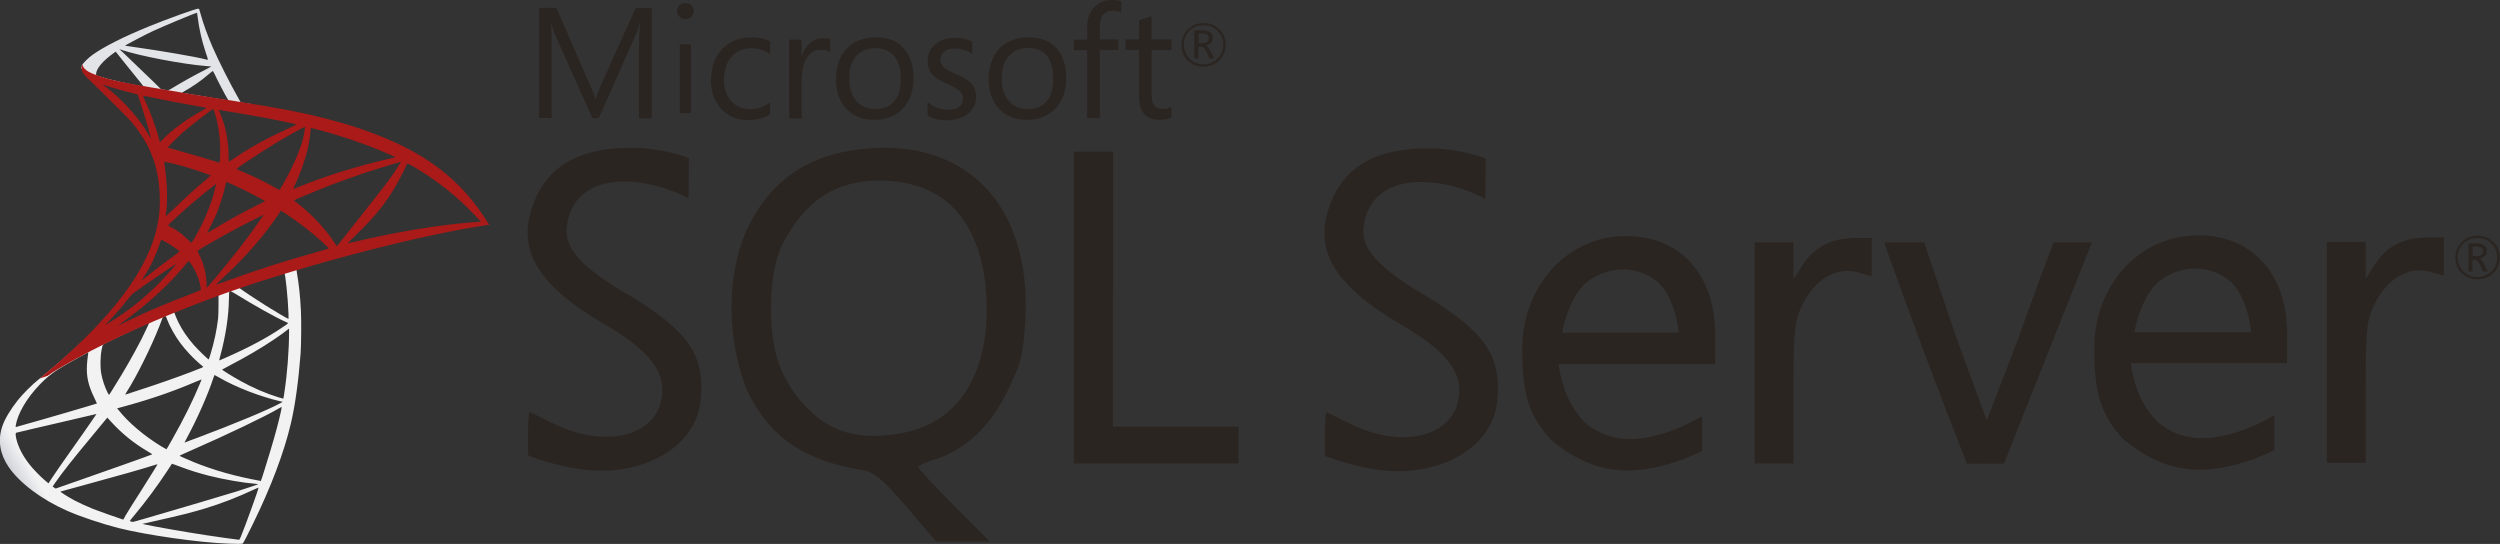
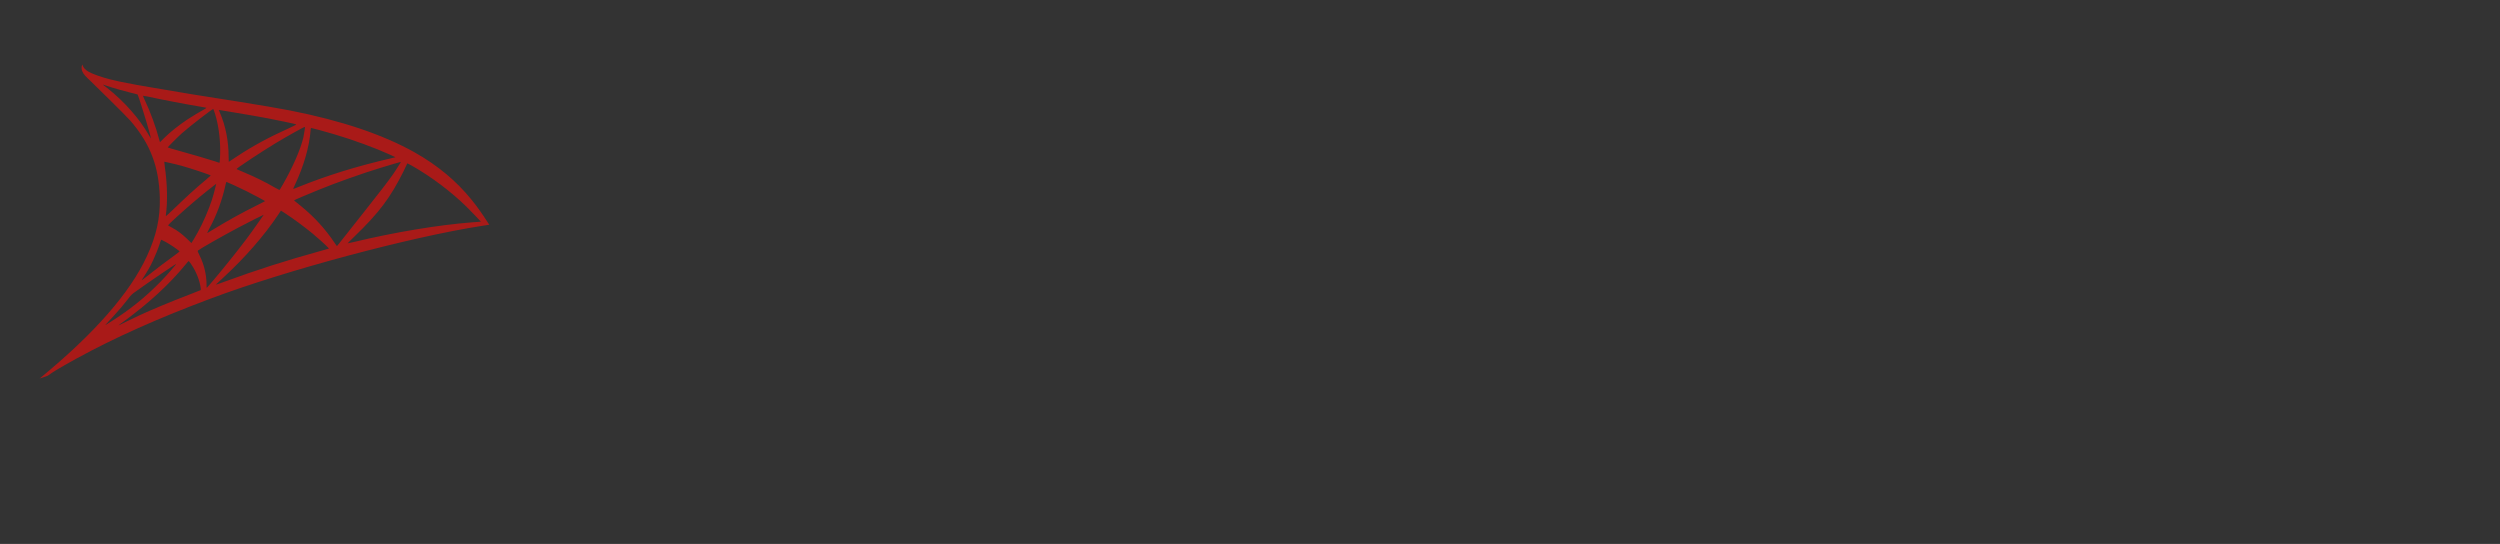
<svg xmlns="http://www.w3.org/2000/svg" id="Layer_2" data-name="Layer 2" viewBox="0 0 173.32 37.71">
  <rect x="0" y="0" width="173.32" height="37.71" fill="#333333" stroke="none" />
  <defs>
    <style>
      .cls-1 {
        fill: url(#linear-gradient-2);
      }

      .cls-2 {
        fill: #2b2522;
      }

      .cls-3 {
        fill: url(#radial-gradient);
      }

      .cls-4 {
        fill: url(#linear-gradient);
      }
    </style>
    <linearGradient id="linear-gradient" x1="-7895.17" y1="-7952.58" x2="-7824.44" y2="-7994.37" gradientTransform="translate(305.61 336.24) scale(.04)" gradientUnits="userSpaceOnUse">
      <stop offset="0" stop-color="#97a0ad" />
      <stop offset="1" stop-color="#f2f2f3" />
    </linearGradient>
    <linearGradient id="linear-gradient-2" x1="-7893.58" y1="-8740.29" x2="-7836.67" y2="-8740.29" gradientTransform="translate(305.61 336.24) scale(.04)" gradientUnits="userSpaceOnUse">
      <stop offset="0" stop-color="#9ba4af" />
      <stop offset="1" stop-color="#e3e4e8" />
    </linearGradient>
    <radialGradient id="radial-gradient" cx="-5975.92" cy="-6344.5" fx="-5975.92" fy="-6344.5" r="75.56" gradientTransform="translate(-131.17 -481.77) rotate(-171.46) scale(.04 .07) skewX(-.19)" gradientUnits="userSpaceOnUse">
      <stop offset="0" stop-color="#e42a1f" />
      <stop offset="1" stop-color="#a91a18" />
    </radialGradient>
  </defs>
  <g id="Layer_1-2" data-name="Layer 1">
    <g>
      <g>
-         <path class="cls-4" d="M21.41,17.92l-7.43,2.43-6.47,2.85-1.81.48c-.46.44-.94.88-1.47,1.33-.57.49-1.11.94-1.52,1.27-.46.36-1.13,1.03-1.47,1.46-.51.64-.92,1.32-1.09,1.84-.31.94-.16,1.9.44,2.78.76,1.12,2.29,2.27,4.06,3.05.9.4,2.43.91,3.57,1.2,1.9.48,5.59,1.01,7.62,1.08.41.02.96.02.98,0,.05-.03.36-.63.72-1.38,1.25-2.55,2.15-4.93,2.63-6.97.29-1.24.52-2.88.67-4.83.04-.55.06-2.37.02-2.99-.05-1.01-.14-1.83-.28-2.63-.02-.12-.03-.22-.02-.23.02-.02.09-.04,1.01-.3l-.19-.44h0s0,0,0,0h0ZM19.71,18.92c.07,0,.25,1.72.29,2.81.01.23,0,.38,0,.38-.04,0-.95-.53-1.6-.94-.56-.35-1.63-1.06-1.8-1.2-.06-.04-.05-.04.41-.2.78-.26,2.64-.86,2.7-.86ZM15.93,20.17c.05,0,.18.07.49.26,1.16.72,2.73,1.6,3.4,1.89.21.09.23.06-.25.38-1.02.7-2.3,1.38-3.86,2.07-.28.12-.51.22-.51.22-.01,0,.02-.14.07-.31.38-1.4.59-2.81.6-3.95q0-.56.06-.58s0,0,0,0h0ZM15.15,20.46s.01,1.29-.03,1.63c-.1.82-.26,1.58-.52,2.44-.06.21-.12.38-.13.39-.02.03-.79-.72-1.05-1.02-.44-.51-.78-1.01-1.03-1.51-.13-.25-.33-.75-.31-.76.09-.06,3.05-1.21,3.07-1.19h0ZM11.47,21.91s.01,0,.02,0c.01.01.05.1.08.2.18.49.58,1.21.93,1.67.38.51.88,1.04,1.3,1.4.13.11.26.22.28.24.03.03.05.03-.87.38-1.06.4-2.22.81-3.55,1.24-.32.1-.63.21-.95.31-.05.02-.03-.01.11-.24.66-1.03,1.66-3.05,2.22-4.47.1-.25.19-.49.21-.55.02-.08.05-.11.12-.15.04-.01.08-.02.1-.02h0ZM10.35,22.37s-.27.61-.55,1.16c-.55,1.06-1.14,2.11-1.94,3.38-.13.22-.26.42-.28.44-.03.04-.04.03-.13-.15-.19-.38-.35-.86-.43-1.3-.08-.44-.07-1.2.03-1.67.07-.35.07-.34.24-.43.72-.37,3.05-1.46,3.07-1.43h0ZM20.04,22.77v.24c0,1.25-.13,2.97-.33,4.23-.03.22-.06.4-.07.4,0,0-.16-.04-.35-.1-.84-.26-1.76-.65-2.58-1.11-.55-.3-1.34-.79-1.31-.81,0,0,.24-.13.52-.28,1.1-.57,2.16-1.19,3.07-1.8.34-.23.86-.6.97-.7l.09-.07h0ZM6.11,24.43s.02.04-.02.25c-.02.15-.05.42-.06.6-.05.82.09,1.43.49,2.26.11.23.2.42.2.43-.04.03-3.76,1.12-4.93,1.44-.35.1-.65.18-.67.19-.04.01-.04,0-.03-.09.13-.83.76-1.9,1.63-2.81.58-.61,1.05-.96,1.85-1.42.57-.33,1.46-.81,1.52-.84,0,0,0,0,.01,0h0ZM14.87,26s.14.07.3.16c1.2.7,2.88,1.34,4.3,1.67l.13.03-.18.1c-.75.42-3.2,1.44-5.71,2.38-.37.13-.72.27-.79.3-.07.03-.13.04-.13.04s.1-.2.23-.44c.7-1.31,1.41-2.92,1.77-4.03.05-.11.07-.2.08-.21h0ZM13.98,26.29s-.04.12-.1.26c-.49,1.19-1.13,2.48-1.95,3.93-.21.37-.38.67-.39.67s-.17-.1-.38-.22c-1.19-.73-2.25-1.63-2.94-2.5l-.1-.12.51-.14c1.83-.5,3.39-1.04,4.93-1.7.22-.09.4-.16.4-.16ZM19.53,28.23s0,0,0,0c0,.13-.28,1.29-.52,2.12-.2.7-.37,1.25-.67,2.22-.13.43-.25.78-.26.78s-.04,0-.07-.02c-1.67-.3-3.16-.72-4.57-1.29-.39-.16-.96-.41-.99-.44-.01-.01.33-.17.75-.35,2.56-1.12,5.21-2.39,6.12-2.93.11-.07.19-.1.21-.1h0ZM6.71,28.67s-.7,1.04-1.7,2.44c-.35.49-.75,1.06-.9,1.28-.15.21-.38.55-.51.75l-.24.37-.25-.21c-.3-.25-.81-.78-1.04-1.07-.48-.6-.81-1.24-.94-1.81-.06-.27-.06-.4,0-.42.08-.02,1.58-.38,2.99-.7.78-.18,1.69-.39,2.01-.47.33-.08.59-.14.6-.14h0ZM7.43,28.94l.18.2c.81.9,1.64,1.57,2.64,2.16.18.1.31.19.3.2-.04.03-3.47,1.25-5.06,1.8-.89.31-1.63.57-1.63.57s-.06-.03-.11-.07l-.1-.07.16-.24c.53-.76,1.19-1.6,2.64-3.34l.99-1.2h0ZM11.92,32.15s.25.08.56.2c.73.28,1.31.45,2.08.65.96.24,2.34.48,3.15.54.12.01.19.02.17.04-.04.02-.87.3-1.47.49-.97.3-3.92,1.17-6.32,1.87-.44.13-.83.24-.85.24-.06.01-.24-.04-.24-.06,0-.01.13-.19.3-.38.81-.97,1.61-2.05,2.28-3.07.19-.28.34-.51.34-.52h0ZM10.93,32.18s-.39.65-1.09,1.75c-.3.47-.63.99-.75,1.18-.11.18-.28.46-.38.62l-.16.29-.08-.02c-.2-.06-1.62-.56-2-.71-.47-.19-.95-.41-1.31-.6-.45-.24-1.01-.6-.97-.61.01,0,.78-.21,1.71-.47,2.46-.67,3.83-1.06,4.72-1.34.16-.05.3-.09.31-.08h0ZM17.92,33.82h0c.02.06-.89,2.58-1.22,3.38-.07.18-.1.22-.14.22-.1,0-1.42-.19-2.22-.31-1.4-.21-3.75-.62-4.34-.76l-.13-.03.84-.19c1.8-.4,2.66-.62,3.54-.89,1.11-.34,2.2-.76,3.31-1.28.17-.08.32-.14.36-.15h0Z" />
-         <path class="cls-1" d="M13.75.6c-.12-.02-2.12.7-3.4,1.22-1.74.71-3.08,1.38-3.92,1.97-.31.22-.7.61-.76.76-.02.06-.03.12-.03.19l.75.71,1.79.57,4.26.76,4.88.84.05-.42s-.03,0-.04,0l-.64-.1-.13-.23c-.66-1.17-1.39-2.62-1.82-3.6-.33-.76-.65-1.63-.82-2.26-.1-.38-.11-.4-.17-.41h0s0,0,0,0h0ZM13.66.88h0s.03.16.05.35c.1.79.27,1.55.54,2.37.21.62.21.58-.03.51-.57-.16-3.14-.6-5-.86-.3-.04-.55-.08-.55-.08-.02-.02,1.34-.74,1.94-1.02.77-.35,2.88-1.24,3.04-1.26ZM8.24,3.4l.22.07c1.19.4,4.19.98,5.84,1.11.19.02.34.03.35.03,0,0-.15.09-.35.19-.8.4-1.67.89-2.28,1.26-.18.11-.34.2-.37.2s-.14-.02-.26-.04l-.22-.03-.56-.55c-.99-.96-1.76-1.7-2.06-1.98l-.29-.26ZM8.02,3.58l.79.99c.43.54.87,1.08.97,1.2.1.12.17.21.17.22-.02.02-1.15-.2-1.74-.34-.61-.14-.87-.21-1.24-.33l-.31-.1v-.08c0-.38.48-.94,1.29-1.51l.07-.05ZM14.75,4.92s.05.05.12.2c.19.42.79,1.56.93,1.78.05.07.12.08-.67-.05-1.9-.31-2.52-.41-2.52-.42,0,0,.06-.04.13-.08.59-.33,1.19-.74,1.71-1.19.13-.11.25-.21.27-.22,0-.01.02-.02.02-.01Z" />
        <path class="cls-3" d="M5.71,4.47s-.12.2,0,.49c.07.18.29.4.53.62,0,0,2.5,2.44,2.8,2.79,1.38,1.6,1.98,3.17,2.04,5.34.03,1.39-.23,2.62-.89,4.04-1.17,2.55-3.64,5.37-7.44,8.49l.56-.19c.36-.27.85-.56,1.99-1.19,2.65-1.45,5.62-2.78,9.28-4.15,5.26-1.98,13.91-4.29,18.83-5.05l.51-.08-.08-.12c-.45-.7-.76-1.13-1.13-1.59-1.08-1.34-2.39-2.42-3.99-3.32-2.2-1.23-5.05-2.19-8.66-2.9-.68-.13-2.17-.39-3.39-.58-2.57-.4-4.24-.67-6.07-.99-.66-.11-1.64-.28-2.29-.42-.34-.07-.98-.22-1.49-.4-.4-.16-.99-.31-1.11-.79h0ZM7.16,5.87s.1.03.21.07c.21.07.49.16.81.25.25.07.49.13.74.2.34.08.62.16.62.16.04.04.61,1.85.8,2.55.07.26.13.49.12.49,0,0-.07-.09-.14-.22-.66-1.16-1.7-2.33-2.9-3.28-.16-.11-.28-.21-.28-.22ZM9.92,6.64s.15.02.3.05c.96.21,2.67.54,3.76.72.19.03.33.06.33.07s-.07.05-.15.1c-.19.1-.93.54-1.18.71-.62.42-1.19.87-1.59,1.27-.16.16-.3.3-.3.3,0,0-.03-.1-.06-.21-.2-.78-.62-1.94-1.01-2.75-.06-.13-.11-.25-.11-.26,0,.01,0,0,0,0h0ZM14.79,7.56s.09.2.2.62c.21.81.3,1.72.27,2.57-.01.24-.02.46-.03.48l-.02.06-.29-.1c-.6-.19-1.58-.48-2.42-.71-.48-.13-.87-.25-.87-.26,0-.03.7-.73.99-.99.57-.5,2.11-1.69,2.16-1.67h0ZM15.17,7.62s2.33.38,3.38.58c.78.15,1.92.39,1.98.42.03.01-.08.08-.46.25-1.48.67-2.58,1.27-3.68,2-.29.19-.53.35-.53.35s-.01-.16-.01-.36c0-1.07-.21-2.15-.61-3.06-.04-.09-.07-.17-.07-.18ZM21.15,8.8s-.06.47-.12.74c-.2.84-.75,2.08-1.42,3.25-.12.21-.22.38-.24.38-.01,0-.16-.08-.34-.18-.65-.38-1.39-.74-2.2-1.08-.22-.1-.42-.17-.43-.19-.04-.03,1.77-1.23,2.72-1.8.76-.46,1.99-1.15,2.02-1.12ZM21.57,8.87c.05,0,1.07.28,1.61.44,1.32.39,2.84.95,3.83,1.4l.41.19-.29.07c-2.42.56-4.48,1.2-6.48,2.01-.16.07-.31.12-.32.12s.04-.13.12-.29c.6-1.28.99-2.61,1.08-3.74,0-.11.02-.19.04-.19h0ZM11.39,11.21s.8.17,1.22.29c.64.18,2,.63,2,.67,0,0-.15.13-.33.29-.74.61-1.44,1.26-2.29,2.08-.25.24-.47.44-.48.44s-.02-.03-.01-.08c.13-.94.1-2.16-.08-3.39-.02-.16-.03-.29-.03-.3ZM27.8,11.22s-.36.6-.6.93c-.34.48-.83,1.12-1.95,2.53-.59.74-1.25,1.58-1.47,1.86-.22.28-.41.52-.42.52s-.08-.1-.16-.22c-.63-.94-1.38-1.77-2.28-2.51-.17-.14-.35-.29-.42-.34-.06-.04-.11-.09-.11-.1,0-.02.96-.43,1.68-.72,1.27-.52,3-1.13,4.3-1.53.68-.21,1.4-.42,1.42-.41h0ZM28.24,11.33s.16.06.32.16c1.37.78,2.7,1.79,3.76,2.82.3.29,1.03,1.06,1.02,1.06,0,0-.26.02-.56.04-2.37.18-5.39.68-8.3,1.38-.2.04-.37.08-.38.08s.21-.22.48-.48c1.71-1.65,2.49-2.69,3.41-4.54.13-.28.24-.51.25-.53t0,0h0ZM15.72,12.62c.08.02.81.36,1.36.63.51.25,1.26.66,1.3.69,0,0-.26.15-.6.31-1.06.53-1.96,1.03-2.9,1.6-.27.16-.49.3-.5.3-.02,0-.02-.02.13-.3.51-.92.91-2.02,1.14-3.1.02-.08.04-.14.06-.14h0ZM14.99,12.75s-.17.71-.29,1.08c-.23.71-.62,1.61-.99,2.28-.09.16-.22.39-.3.52l-.14.22-.31-.3c-.37-.35-.66-.57-1.04-.77-.15-.08-.27-.15-.27-.16,0-.04.96-.92,1.7-1.55.53-.46,1.64-1.35,1.66-1.33h0ZM19.46,14.59l.28.18c.63.41,1.37.96,1.94,1.43.32.26.94.82,1.06.96l.07.07-.45.13c-2.57.71-4.56,1.35-6.88,2.2-.26.1-.48.17-.49.17-.03,0-.06.03.52-.51,1.48-1.37,2.8-2.87,3.78-4.34l.2-.3h0ZM18.29,14.88s-.76,1.1-1.22,1.71c-.55.73-1.53,1.96-2.2,2.75-.28.33-.52.61-.53.61-.02,0-.02-.08-.02-.21,0-.68-.17-1.4-.48-2.02-.13-.26-.15-.32-.12-.35.11-.1,1.74-1.03,2.78-1.58.7-.37,1.79-.92,1.8-.91h0ZM11.19,16.62s.15.07.29.15c.36.2.68.42.97.65.01.01-.13.13-.33.27-.53.38-1.34.99-1.81,1.37-.49.39-.51.4-.46.32.37-.57.56-.89.75-1.3.17-.37.35-.8.47-1.17.04-.16.1-.29.11-.29h0ZM13.08,18.1s.06.04.21.27c.32.48.57,1.12.63,1.63v.11s-.76.3-.76.3c-1.38.53-2.65,1.06-3.51,1.46-.24.11-.66.31-.94.45-.28.14-.5.25-.5.24s.17-.13.39-.29c1.68-1.22,3.14-2.56,4.23-3.89.12-.14.22-.27.24-.28h.01s0,0,0,0ZM12.21,18.32s-.62.75-1.06,1.19c-1.08,1.11-2.16,1.97-3.49,2.81-.17.11-.32.2-.34.21-.04.02.01-.03.6-.67.37-.4.65-.74.97-1.15.21-.28.25-.31.56-.53.83-.6,2.73-1.89,2.75-1.87Z" />
      </g>
-       <path class="cls-2" d="M61.16,10.25c-.21,0-.42.02-.63.02-4.25.23-7.12,2.1-8.8,5.75-1.43,3.31-1.28,7.63.02,10.95,1.5,3.25,3.94,4.96,7.99,5.61.86.14,1.43.61,3.1,2.55l2.05,2.4h3.71l-2.47-2.49c-1.36-1.36-2.47-2.55-2.47-2.66s.52-.33,1.15-.53c2.08-.63,3.81-2.24,5.02-4.7.98-1.98,1.12-2.59,1.26-5.05.37-7.33-3.5-11.92-9.94-11.86h0ZM64.41,29.42c-1.81.87-4.43,1.05-6.14.42-1.77-.65-3.48-2.49-4.25-4.57-.86-2.27-.73-6.47.24-8.36,1.57-3.01,3.66-4.39,6.7-4.39,4.51,0,7.08,2.76,7.42,7.96.26,4.34-1.19,7.59-3.97,8.94h0ZM128.52,16.51c-1.56,0-2.75.63-3.55,1.87l-.63.98v-2.56h-2.69v15.33h2.69v-4.9c0-4.48.06-5,.68-6.23.86-1.68,2.35-2.52,3.78-2.12l.96.28v-2.66h-1.24ZM112.69,16.37c-.53,0-1.09.07-1.64.19-3.6.94-5.64,4.39-5.51,7.94,0,2.97.58,4.46,2.01,6.02,2.94,2.41,5.6,2.6,9.18,1.31.61-.26,1.28-.56,1.28-.56v-2.41l-1.28.66c-2.9,1.26-5.09,1.26-6.84-.22-1.12-1.14-1.61-2.5-1.84-4.06h10.86v-2.07c0-4.21-2.54-6.87-6.23-6.8h0,0ZM108.3,23.09s.4-2.63,1.89-3.66c.72-.51,1.54-.75,2.34-.75s1.61.26,2.27.77c1.36,1.05,1.59,3.62,1.59,3.62h-8.1v.02h0ZM43.35,20.33c-2.92-1.77-4.22-3.05-4.06-4.55.45-4.16,5.6-3.59,8.45-2.01l.02-2.8s-1.57-.68-3.83-.72c-3.46-.05-5.7,1.08-6.75,3.39-1.54,3.41-.18,5.98,4.75,8.85,2.77,1.61,3.99,3.01,3.99,4.53,0,3.15-3.8,4.25-7.71,2.27-.81-.4-1.49-.74-1.52-.74-.14.89-.07,3.03-.07,3.03,0,0,1.2.51,3.01.85,4.48.89,8.55-1.21,8.94-4.62.34-3.2-.82-4.88-5.21-7.5h0ZM152.36,16.33c-.53,0-1.08.07-1.67.19-3.6.94-5.63,4.39-5.49,7.94,0,2.97.58,4.44,2.01,6,2.94,2.41,5.6,2.61,9.2,1.31.61-.26,1.27-.56,1.27-.56v-2.42l-1.28.67c-2.91,1.26-5.1,1.26-6.84-.23-1.12-1.14-1.61-2.48-1.84-4.06h10.84v-2.07c0-4.19-2.54-6.85-6.23-6.78h0s0,0,0,0ZM147.97,23.05s.41-2.62,1.89-3.68c.71-.51,1.54-.75,2.34-.75s1.61.26,2.28.77c1.36,1.05,1.59,3.64,1.59,3.64h-8.1v.02s0,0,0,0ZM98.59,20.36c-2.92-1.77-4.21-3.05-4.06-4.55.45-4.16,5.6-3.59,8.45-2.01l.02-2.8s-1.57-.68-3.83-.71c-3.46-.05-5.7,1.08-6.75,3.39-1.54,3.41-.16,5.98,4.76,8.85,2.76,1.61,3.99,2.99,3.99,4.51,0,3.15-3.8,4.27-7.71,2.27-.8-.4-1.48-.73-1.52-.73-.14.89-.07,3.03-.07,3.03,0,0,1.19.49,2.99.85,4.48.89,8.56-1.2,8.94-4.61.33-3.19-.82-4.86-5.2-7.49h0s0,0,0,0ZM168.19,16.47c-1.56,0-2.76.63-3.55,1.87l-.63.98v-2.55h-2.69v15.32h2.69v-4.9c0-4.48.05-5,.68-6.23.86-1.68,2.35-2.52,3.78-2.12l.96.28v-2.66h-1.24,0ZM77.17,20.27v-9.76h-2.72v21.62h11.42v-2.55h-8.71v-9.31h0ZM139.98,23.32l-2.24,5.83-2.15-5.86-2.19-6.49h-2.78c1.8,5.11,3.76,10.3,5.74,15.34.86.02,1.72,0,2.57,0l3.02-7.59,3.08-7.75h-2.66s-1.17,3.08-2.4,6.52h0s0,0,0,0ZM83.43,4.62c.44,0,.8-.14,1.1-.44.3-.3.45-.65.45-1.08s-.16-.8-.45-1.08c-.3-.28-.65-.42-1.08-.42s-.81.14-1.1.44c-.3.3-.44.66-.44,1.08s.14.81.44,1.08c.28.28.65.42,1.08.42h0s0,0,0,0ZM82.46,2.13c.26-.26.58-.38.98-.38.38,0,.7.12.96.38.26.26.4.58.4.96s-.14.72-.4.98c-.26.26-.58.39-.96.39s-.7-.12-.96-.39c-.26-.26-.4-.59-.4-.98s.12-.7.38-.96ZM83.11,3.24h.18c.12,0,.25.12.35.35l.21.47h.33l-.26-.53c-.11-.21-.21-.33-.33-.37.15-.04.28-.09.37-.19.09-.09.12-.21.12-.35,0-.16-.05-.28-.16-.37-.12-.1-.31-.15-.56-.15h-.56v1.96h.28v-.82h.03s0,0,0,0ZM83.11,2.32h.24c.18,0,.3.04.37.09.07.05.08.12.08.24,0,.23-.14.33-.4.33h-.3v-.67h0ZM38.25,3.06c0-.68-.02-1.19-.04-1.49h.02c.07.35.16.62.23.79l2.61,5.83h.44l2.61-5.88c.07-.16.14-.4.23-.74h.02c-.05.58-.07,1.09-.07,1.49v5.14h.89V.56h-1.12l-2.4,5.32c-.09.21-.21.53-.37.94h-.04c-.05-.21-.17-.52-.35-.91l-2.34-5.37h-1.19v7.64h.86V3.06h.01ZM47.13,3.08h.77v4.76h-.77V3.08ZM47.52,1.33c.16,0,.3-.05.4-.16.11-.1.18-.24.18-.4s-.05-.3-.17-.4c-.11-.11-.25-.16-.41-.16s-.3.05-.4.16c-.11.1-.18.24-.18.4,0,.17.05.3.18.4.12.11.24.16.4.16h0ZM53.39,7.94v-.84c-.42.31-.87.47-1.34.47-.56,0-1.02-.19-1.35-.56-.33-.37-.51-.87-.51-1.5s.18-1.19.54-1.59c.35-.39.81-.58,1.36-.58.46,0,.89.14,1.3.42v-.89c-.37-.19-.79-.28-1.26-.28-.87,0-1.56.28-2.07.82-.51.54-.77,1.28-.77,2.17,0,.79.23,1.45.7,1.96.49.52,1.12.79,1.89.79.6-.02,1.08-.14,1.5-.39ZM55.6,5.4c0-.63.14-1.14.4-1.48.24-.31.54-.47.89-.47.3,0,.51.05.66.18v-.91c-.12-.05-.29-.07-.52-.07-.31,0-.6.11-.84.3-.26.21-.47.52-.59.92h-.02v-1.12h-.87v5.46h.87v-2.8h.02ZM60.62,8.31c.82,0,1.48-.26,1.98-.79.49-.52.73-1.22.73-2.1s-.22-1.57-.68-2.08c-.45-.51-1.08-.75-1.91-.75s-1.48.24-1.98.72c-.53.52-.8,1.26-.8,2.2,0,.82.22,1.5.7,2.01.49.53,1.14.79,1.96.79h0s0,0,0,0ZM59.37,3.87c.33-.35.77-.53,1.31-.53s.98.17,1.3.53c.31.37.47.89.47,1.59s-.14,1.19-.44,1.54c-.3.37-.73.56-1.31.56s-1-.19-1.33-.56c-.33-.37-.49-.87-.49-1.54-.03-.66.14-1.2.49-1.59ZM67.16,7.84c.33-.3.51-.66.51-1.12,0-.4-.14-.73-.4-1-.21-.21-.54-.4-1.02-.59-.42-.18-.68-.33-.82-.46-.14-.14-.23-.31-.23-.56,0-.23.09-.4.26-.54.18-.14.4-.21.7-.21.47,0,.87.12,1.24.39v-.87c-.35-.18-.74-.26-1.17-.26-.56,0-1.04.15-1.38.45-.37.3-.54.68-.54,1.14,0,.4.12.73.35.98.19.21.52.42.98.61.44.19.73.37.89.51.16.14.23.31.23.52,0,.51-.35.77-1.03.77-.53,0-1-.17-1.42-.52v.94c.38.23.84.33,1.34.33.65-.03,1.16-.19,1.5-.51h0ZM71.32,2.59c-.82,0-1.48.24-1.98.72-.52.52-.8,1.26-.8,2.2,0,.82.23,1.5.7,2.01.49.53,1.14.79,1.96.79s1.48-.26,1.98-.79c.49-.52.74-1.22.74-2.1s-.23-1.57-.68-2.08c-.47-.51-1.1-.75-1.91-.75h0s0,0,0,0ZM73.02,5.46c0,.67-.14,1.19-.44,1.54-.3.37-.73.56-1.31.56s-1-.19-1.33-.56c-.33-.37-.49-.87-.49-1.54,0-.7.17-1.24.53-1.61.33-.35.77-.53,1.31-.53s.98.18,1.29.53c.28.39.44.91.44,1.61h0,0ZM75.38,8.19h.87V3.46h1.28v-.73h-1.28v-.84c0-.77.3-1.15.91-1.15.21,0,.42.05.57.14V.09c-.16-.07-.37-.09-.63-.09-.47,0-.86.14-1.17.44-.37.35-.56.8-.56,1.42v.89h-.92v.73h.92v4.71h0ZM78.97,6.7c0,1.07.47,1.61,1.43,1.61.35,0,.61-.06.82-.18v-.75c-.16.12-.35.18-.56.18-.3,0-.51-.07-.63-.23-.12-.16-.19-.42-.19-.79v-3.08h1.38v-.73h-1.38v-1.61c-.3.1-.6.19-.87.28v1.33h-.94v.73h.94v3.24h0ZM172.85,16.76c-.3-.28-.65-.42-1.08-.42s-.81.14-1.1.44c-.3.29-.44.66-.44,1.08s.14.8.44,1.08c.3.28.66.42,1.1.42s.8-.14,1.1-.44c.29-.3.45-.65.45-1.08-.02-.44-.17-.81-.47-1.09h0ZM172.71,18.82c-.26.26-.58.38-.96.38s-.7-.12-.96-.38c-.26-.26-.4-.6-.4-.98s.12-.7.39-.96c.26-.26.58-.38.98-.38.38,0,.7.12.96.38.26.26.4.58.4.96,0,.41-.12.72-.4.98ZM171.92,17.93c.16-.04.28-.11.37-.19.09-.09.12-.21.12-.35,0-.16-.05-.28-.16-.37-.12-.1-.31-.15-.56-.15h-.56v1.96h.28v-.82h.17c.12,0,.24.12.35.35l.21.47h.33l-.26-.53c-.09-.23-.19-.33-.3-.37h0s0,0,0,0ZM171.73,17.75h-.3v-.66h.25c.17,0,.3.03.37.09.07.05.09.12.09.24,0,.23-.14.33-.4.33h0s0,0,0,0Z" />
    </g>
  </g>
</svg>